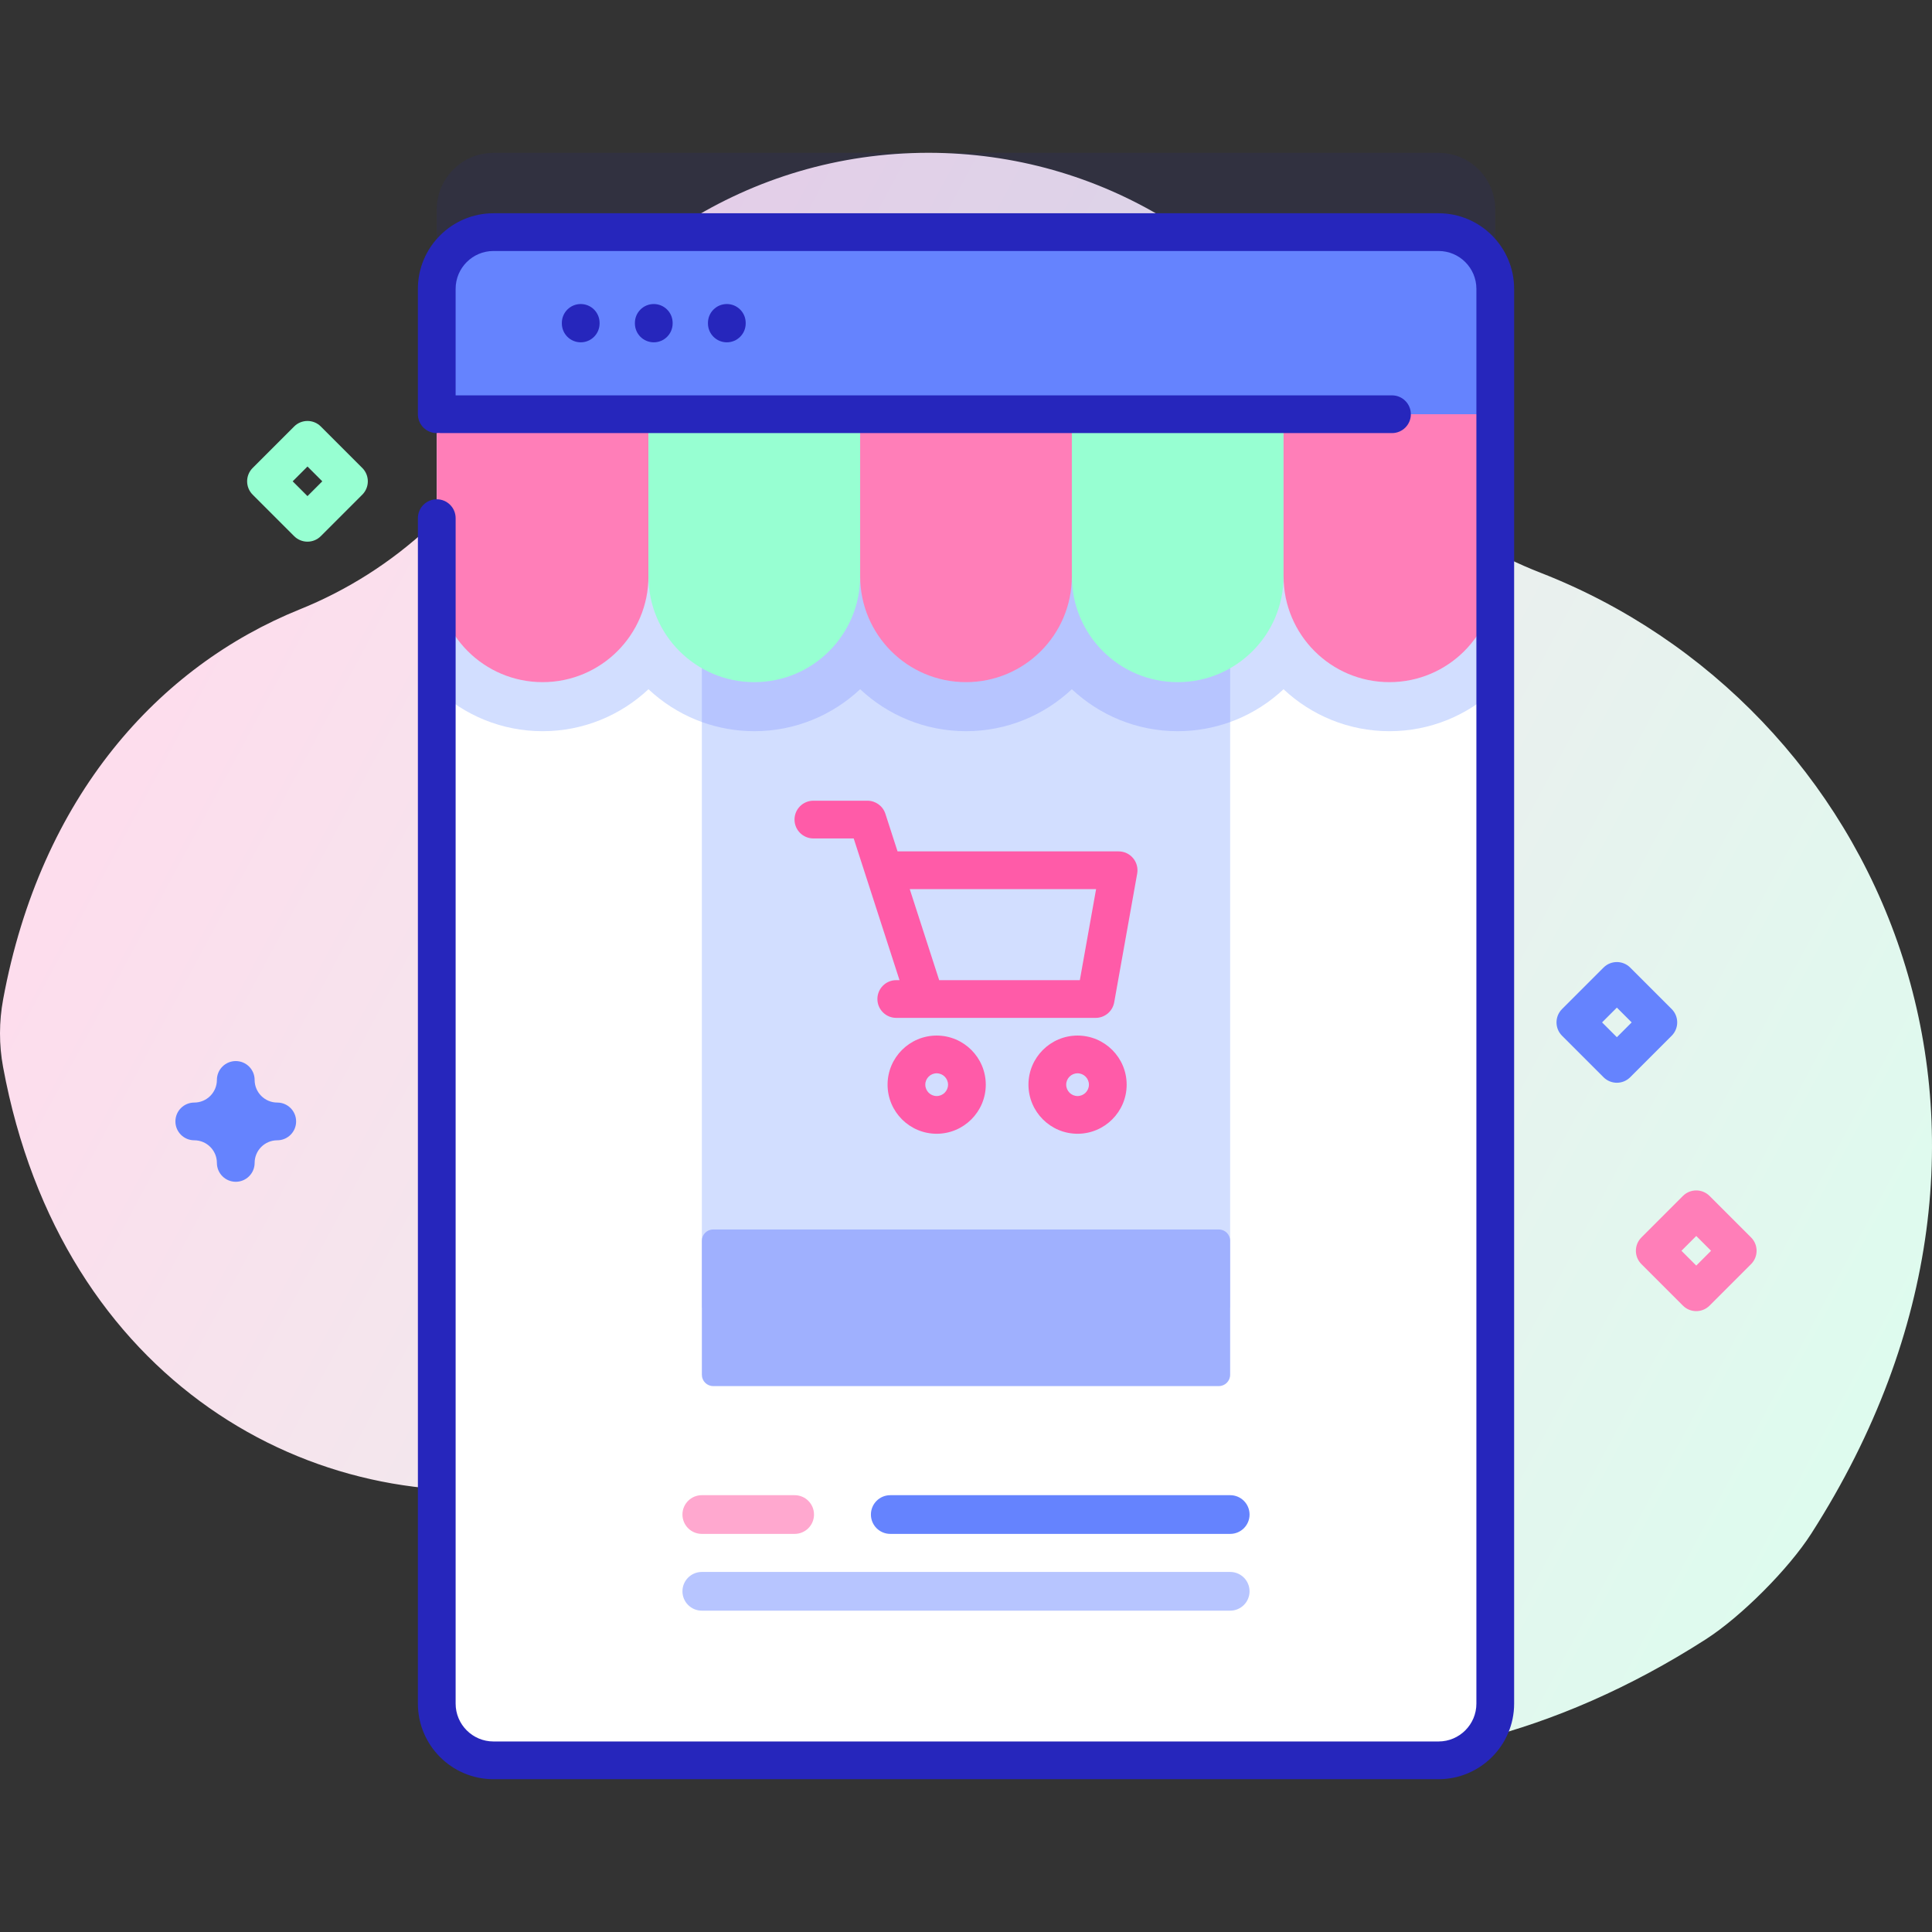
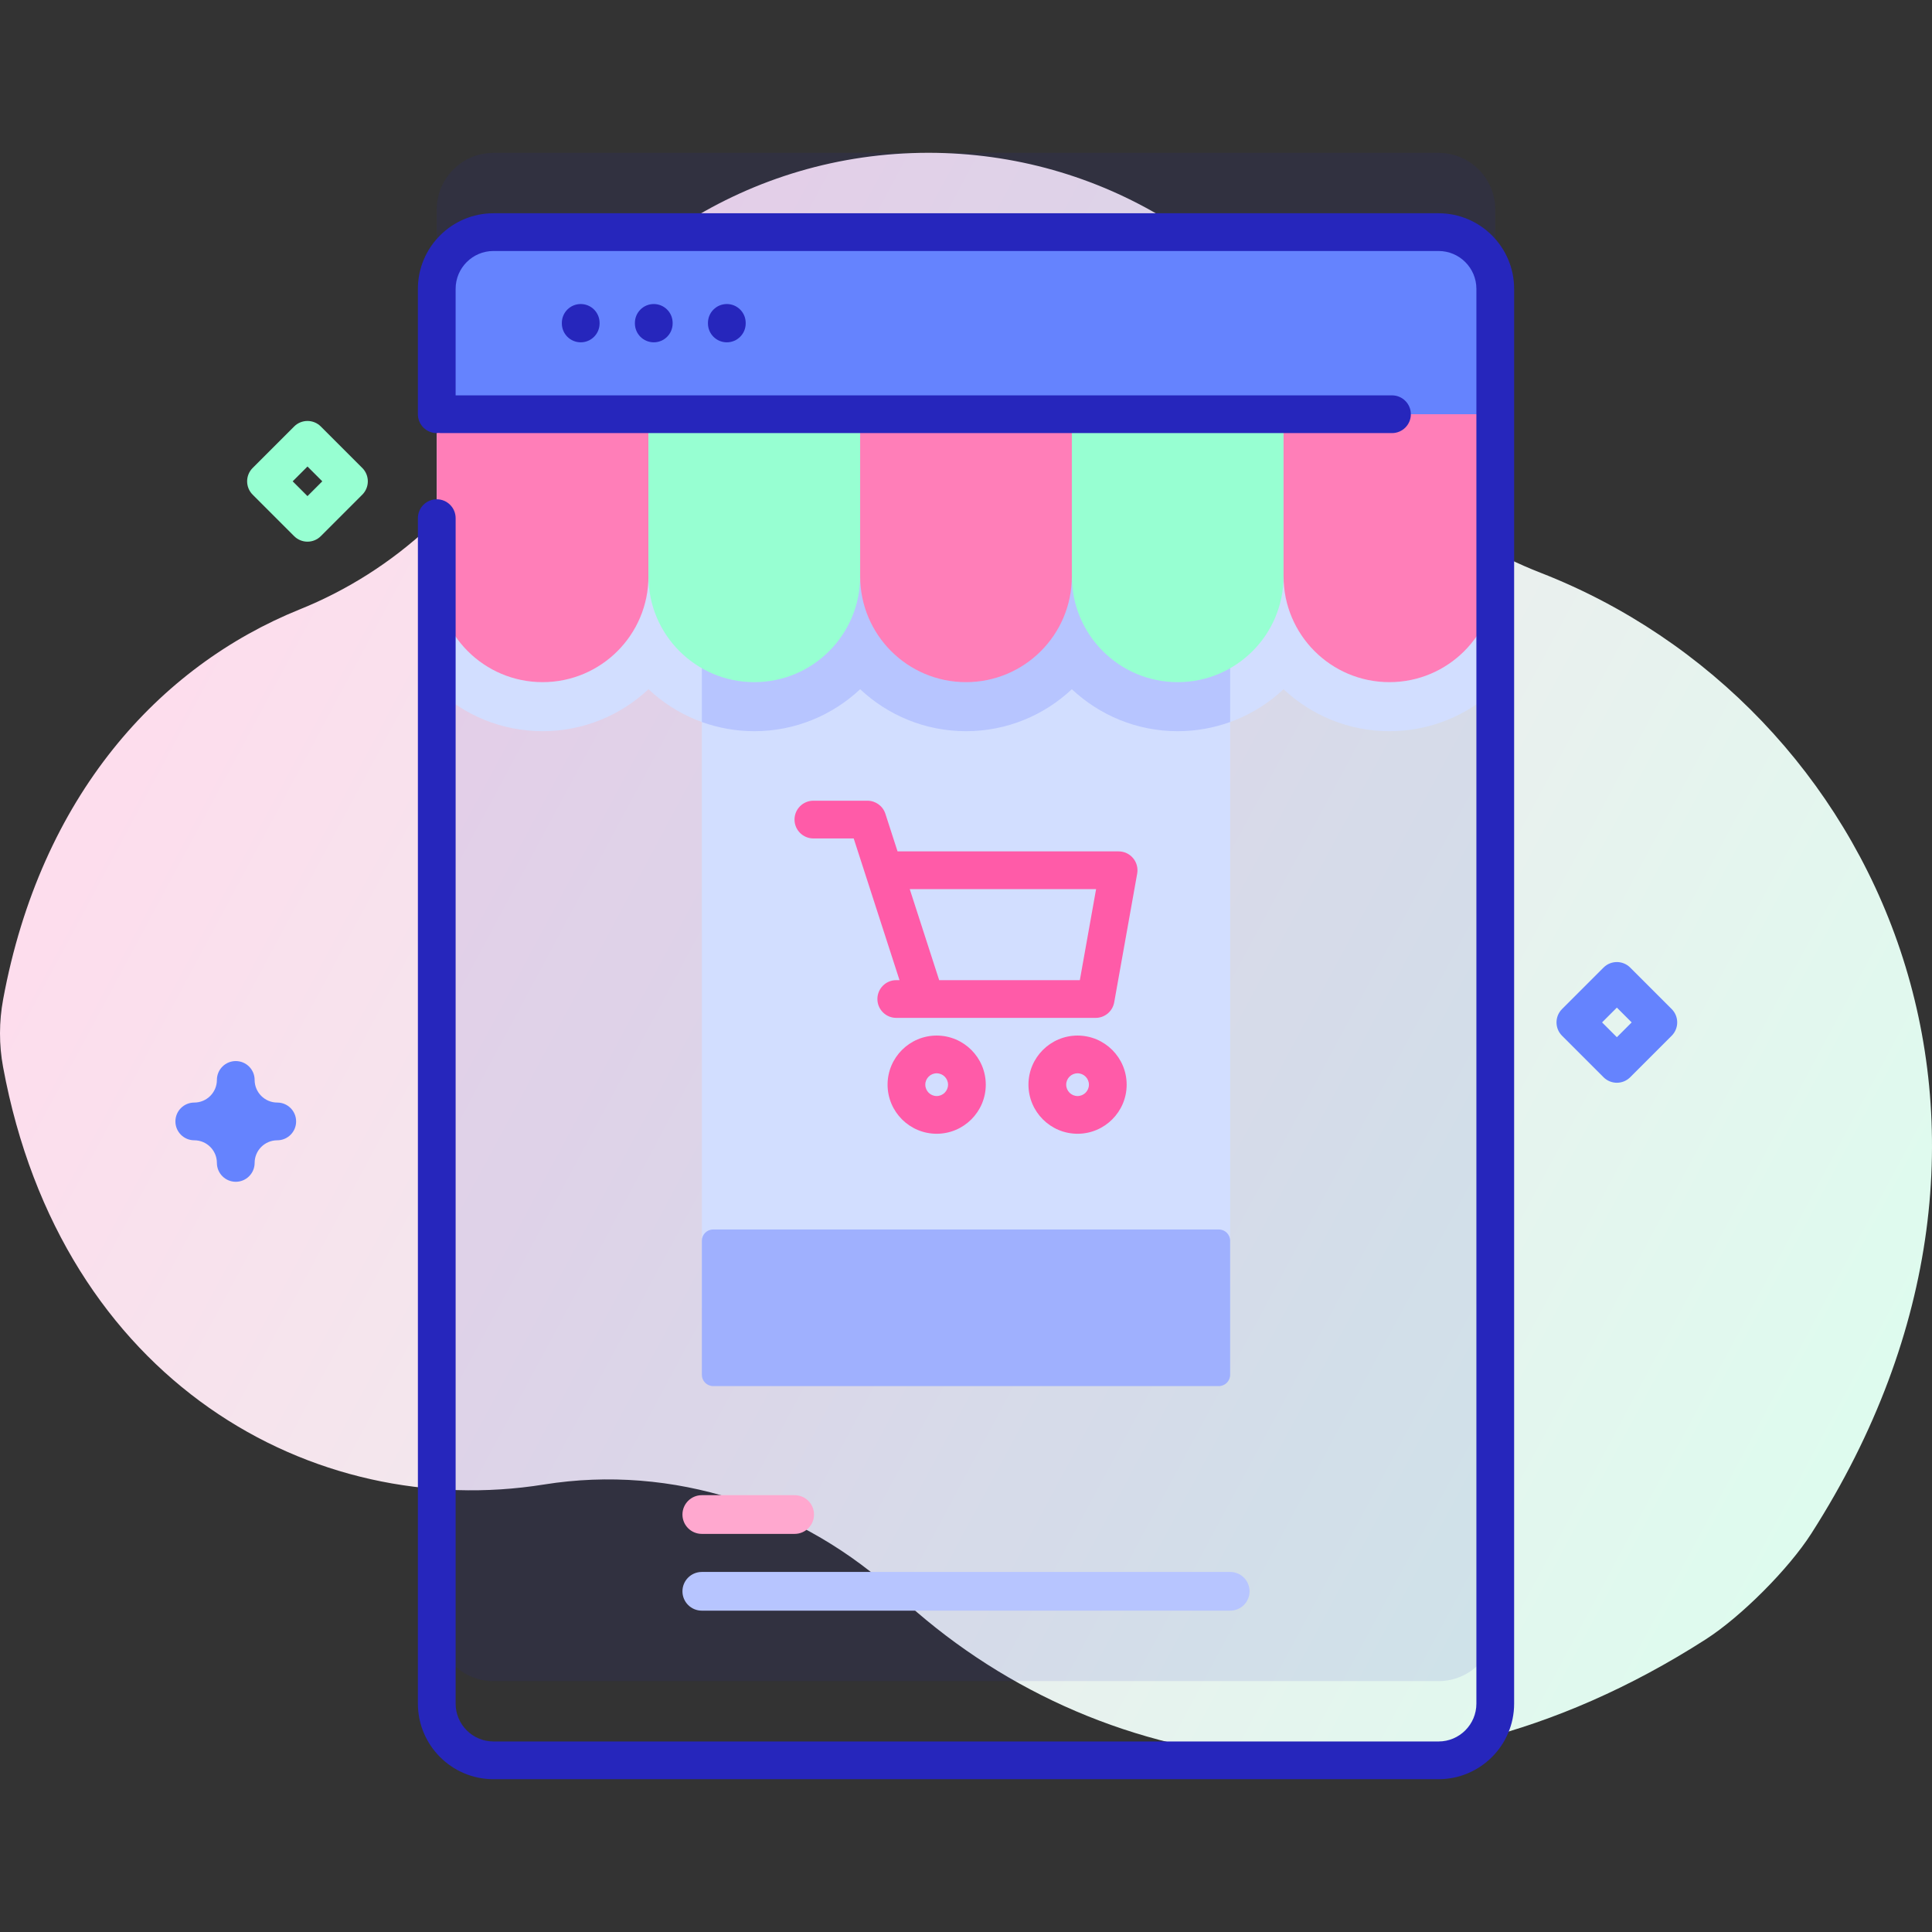
<svg xmlns="http://www.w3.org/2000/svg" id="Capa_1" height="512" viewBox="0 0 512 512" width="512">
  <rect x="0" y="0" width="512" height="512" fill="#333333" stroke="none" />
  <linearGradient id="SVGID_1_" gradientUnits="userSpaceOnUse" x1="32.854" x2="520.16" y1="135.885" y2="397.234">
    <stop offset="0" stop-color="#ffdbed" />
    <stop offset="1" stop-color="#dcfdee" />
  </linearGradient>
  <g>
    <path d="m408.229 151.773c-23.697-9.236-43.717-26.089-55.961-48.381-20.59-37.487-60.43-62.898-106.221-62.898-47.53 0-88.646 27.377-108.477 67.219-12.146 24.401-32.814 43.56-58.09 53.761-37.349 15.074-68.703 49.524-78.653 103.382-1.092 5.91-1.108 11.986-.016 17.896 15.448 83.572 82.399 120.435 143.334 110.66 34.126-5.474 68.672 5.909 93.967 29.462 51.434 47.892 133.884 62.907 213.923 11.57 9.377-6.014 21.957-18.634 27.966-28.015 68.966-107.669 17.879-219.714-71.772-254.656z" fill="url(#SVGID_1_)" />
    <path d="m396.26 55.539v374.946c0 8.289-6.738 15.027-15.027 15.027h-250.464c-8.289 0-15.027-6.738-15.027-15.027v-374.946c0-8.289 6.738-15.027 15.027-15.027h250.465c8.289 0 15.026 6.737 15.026 15.027z" fill="#2626bc" opacity=".1" />
-     <path d="m396.261 76.542v374.94c0 8.29-6.74 15.03-15.03 15.03h-250.46c-8.29 0-15.03-6.74-15.03-15.03v-374.94c0-8.29 6.74-15.03 15.03-15.03h250.46c8.29 0 15.03 6.74 15.03 15.03z" fill="#fff" />
    <path d="m396.261 76.542v106.12c-7.34 6.89-17.22 11.11-28.05 11.11-10.84 0-20.71-4.23-28.06-11.12-7.34 6.89-17.21 11.12-28.05 11.12s-20.7-4.23-28.05-11.12c-7.34 6.89-17.21 11.12-28.05 11.12s-20.71-4.23-28.05-11.12c-7.35 6.89-17.21 11.12-28.05 11.12s-20.71-4.23-28.05-11.12c-7.35 6.89-17.22 11.12-28.06 11.12-10.83 0-20.71-4.22-28.05-11.11v-106.12c0-8.29 6.74-15.03 15.03-15.03h250.46c8.29 0 15.03 6.74 15.03 15.03z" fill="#d2deff" />
    <path d="m186.001 109.772h140v236.8h-140z" fill="#d2deff" />
    <path d="m326.001 109.772v81.57c-4.34 1.57-9.02 2.43-13.9 2.43-10.84 0-20.7-4.23-28.05-11.12-7.34 6.89-17.21 11.12-28.05 11.12s-20.71-4.23-28.05-11.12c-7.35 6.89-17.21 11.12-28.05 11.12-4.88 0-9.56-.86-13.9-2.43v-81.57z" fill="#b7c5ff" />
    <path d="m143.795 180.775c-15.492 0-28.051-12.559-28.051-28.051v-42.949h56.103v42.949c0 15.492-12.559 28.051-28.052 28.051z" fill="#ff7eb8" />
    <path d="m199.898 180.775c-15.492 0-28.051-12.559-28.051-28.051v-42.949h56.103v42.949c0 15.492-12.559 28.051-28.052 28.051z" fill="#97ffd2" />
    <path d="m256.001 180.775c-15.492 0-28.051-12.559-28.051-28.051v-42.949h56.103v42.949c-.001 15.492-12.56 28.051-28.052 28.051z" fill="#ff7eb8" />
    <path d="m312.104 180.775c-15.492 0-28.051-12.559-28.051-28.051v-42.949h56.103v42.949c-.001 15.492-12.56 28.051-28.052 28.051z" fill="#97ffd2" />
    <path d="m368.207 180.775c-15.492 0-28.051-12.559-28.051-28.051v-42.949h56.103v42.949c-.001 15.492-12.56 28.051-28.052 28.051z" fill="#ff7eb8" />
    <path d="m396.258 109.775v-33.232c0-8.299-6.728-15.028-15.028-15.028h-250.459c-8.299 0-15.028 6.728-15.028 15.028v33.232z" fill="#6583fe" />
    <g fill="#2626bc">
      <path d="m148.896 85.572v.146c0 2.762 2.238 5 5 5s5-2.238 5-5v-.146c0-2.762-2.238-5-5-5s-5 2.239-5 5z" />
      <path d="m168.256 85.572v.146c0 2.762 2.238 5 5 5s5-2.238 5-5v-.146c0-2.762-2.238-5-5-5s-5 2.239-5 5z" />
      <path d="m187.616 85.572v.146c0 2.762 2.238 5 5 5s5-2.238 5-5v-.146c0-2.762-2.238-5-5-5s-5 2.239-5 5z" />
      <path d="m381.23 56.516h-250.458c-11.043 0-20.027 8.984-20.027 20.027v33.232c0 2.762 2.238 5 5 5 .175 0 .34-.034.51-.052.17.018.335.052.51.052h252.126c2.762 0 5-2.238 5-5s-2.238-5-5-5h-248.147v-28.232c0-5.529 4.498-10.027 10.027-10.027h250.459c5.529 0 10.027 4.498 10.027 10.027v374.937c0 5.529-4.498 10.027-10.027 10.027h-250.458c-5.529 0-10.027-4.498-10.027-10.027v-314.165c0-2.762-2.238-5-5-5s-5 2.238-5 5v314.165c0 11.043 8.984 20.027 20.027 20.027h250.459c11.043 0 20.027-8.984 20.027-20.027v-374.937c0-11.043-8.985-20.027-20.028-20.027z" />
    </g>
    <g fill="#ff5ba8">
      <path d="m300.28 227.418c-.95-1.135-2.354-1.79-3.834-1.79h-58.587l-3.222-9.968c-.667-2.063-2.589-3.462-4.758-3.462h-14.323c-2.762 0-5 2.238-5 5s2.238 5 5 5h10.685l12.14 37.554h-.86c-2.762 0-5 2.238-5 5s2.238 5 5 5h52.834c2.423 0 4.496-1.736 4.922-4.121l6.092-34.124c.26-1.457-.139-2.954-1.089-4.089zm-14.112 32.334h-37.277l-7.799-24.124h49.383z" />
      <path d="m248.228 300.458c-7.175 0-13.012-5.837-13.012-13.012s5.837-13.012 13.012-13.012 13.013 5.837 13.013 13.012-5.839 13.012-13.013 13.012zm0-16.022c-1.661 0-3.012 1.351-3.012 3.012s1.351 3.012 3.012 3.012 3.013-1.351 3.013-3.012-1.352-3.012-3.013-3.012z" />
      <path d="m285.564 300.458c-7.175 0-13.012-5.837-13.012-13.012s5.837-13.012 13.012-13.012 13.012 5.837 13.012 13.012-5.837 13.012-13.012 13.012zm0-16.022c-1.661 0-3.012 1.351-3.012 3.012s1.351 3.012 3.012 3.012 3.012-1.351 3.012-3.012-1.35-3.012-3.012-3.012z" />
    </g>
    <path d="m323.001 367.328h-134c-1.657 0-3-1.343-3-3v-35.507c0-1.657 1.343-3 3-3h134c1.657 0 3 1.343 3 3v35.507c0 1.657-1.343 3-3 3z" fill="#9fb0fe" />
-     <path d="m235.93 406.497h90.087c2.833 0 5.129-2.296 5.129-5.129s-2.296-5.129-5.129-5.129h-90.087c-2.833 0-5.129 2.296-5.129 5.129s2.296 5.129 5.129 5.129z" fill="#6583fe" />
    <path d="m185.985 406.497h24.606c2.833 0 5.129-2.296 5.129-5.129s-2.296-5.129-5.129-5.129h-24.606c-2.833 0-5.129 2.296-5.129 5.129s2.297 5.129 5.129 5.129z" fill="#ffa8cf" />
    <path d="m185.985 426.841h140.031c2.833 0 5.129-2.296 5.129-5.129s-2.296-5.129-5.129-5.129h-140.031c-2.833 0-5.129 2.296-5.129 5.129s2.297 5.129 5.129 5.129z" fill="#b7c5ff" />
    <path d="m81.485 143.547c-1.279 0-2.56-.488-3.535-1.465l-10.994-10.994c-1.953-1.952-1.953-5.118 0-7.07l10.994-10.994c1.951-1.953 5.119-1.953 7.07 0l10.994 10.994c1.953 1.952 1.953 5.118 0 7.07l-10.993 10.994c-.976.977-2.256 1.465-3.536 1.465zm-3.922-15.994 3.923 3.923 3.923-3.923-3.923-3.923z" fill="#97ffd2" />
    <path d="m428.485 286.941c-1.279 0-2.56-.488-3.535-1.465l-10.994-10.994c-1.953-1.952-1.953-5.118 0-7.07l10.994-10.994c1.951-1.953 5.119-1.953 7.07 0l10.994 10.994c1.953 1.952 1.953 5.118 0 7.07l-10.994 10.994c-.975.977-2.255 1.465-3.535 1.465zm-3.922-15.994 3.923 3.923 3.923-3.923-3.923-3.923z" fill="#6583fe" />
-     <path d="m449.522 347.464c-1.279 0-2.56-.488-3.535-1.465l-10.994-10.994c-1.953-1.952-1.953-5.118 0-7.07l10.994-10.994c1.951-1.953 5.119-1.953 7.07 0l10.994 10.994c1.953 1.952 1.953 5.118 0 7.07l-10.994 10.994c-.975.977-2.255 1.465-3.535 1.465zm-3.922-15.994 3.923 3.923 3.923-3.923-3.923-3.923z" fill="#ff7eb8" />
    <path d="m62.48 313.184c-2.762 0-5-2.238-5-5 0-3.306-2.689-5.995-5.995-5.995-2.762 0-5-2.238-5-5s2.238-5 5-5c3.306 0 5.995-2.689 5.995-5.995 0-2.762 2.238-5 5-5s5 2.238 5 5c0 3.306 2.689 5.995 5.995 5.995 2.762 0 5 2.238 5 5s-2.238 5-5 5c-3.306 0-5.995 2.689-5.995 5.995 0 2.761-2.238 5-5 5z" fill="#6583fe" />
  </g>
</svg>